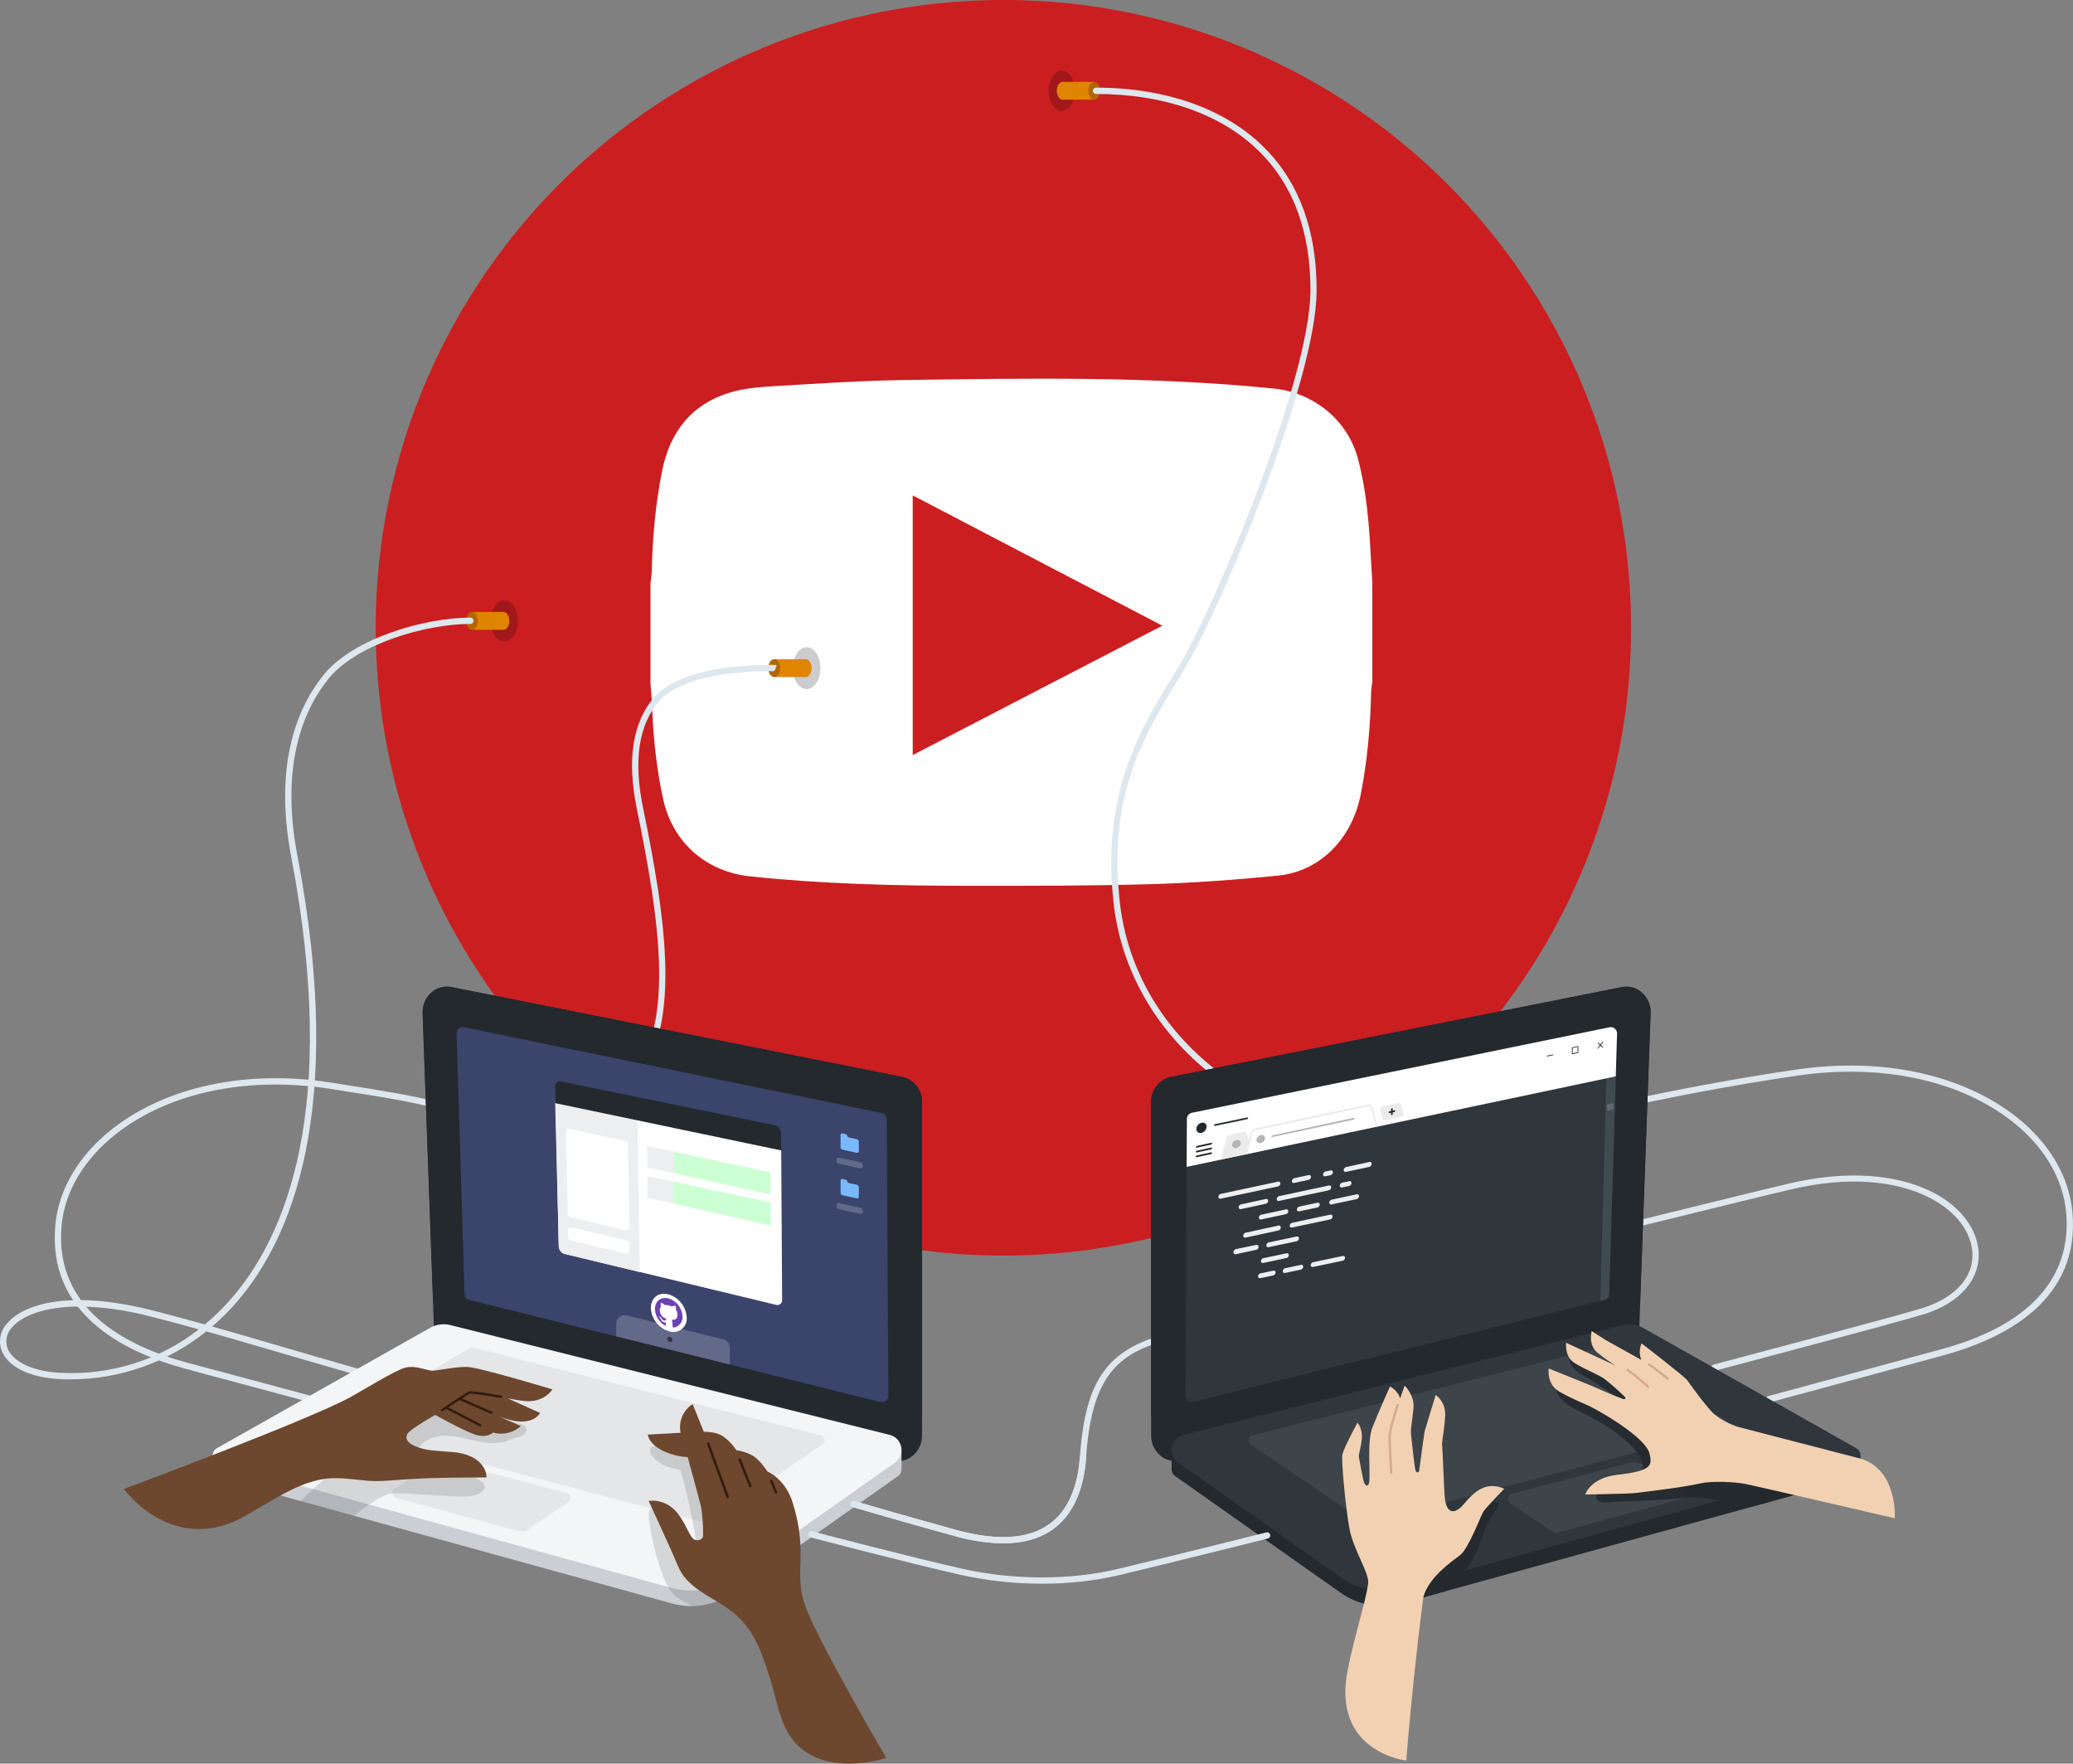
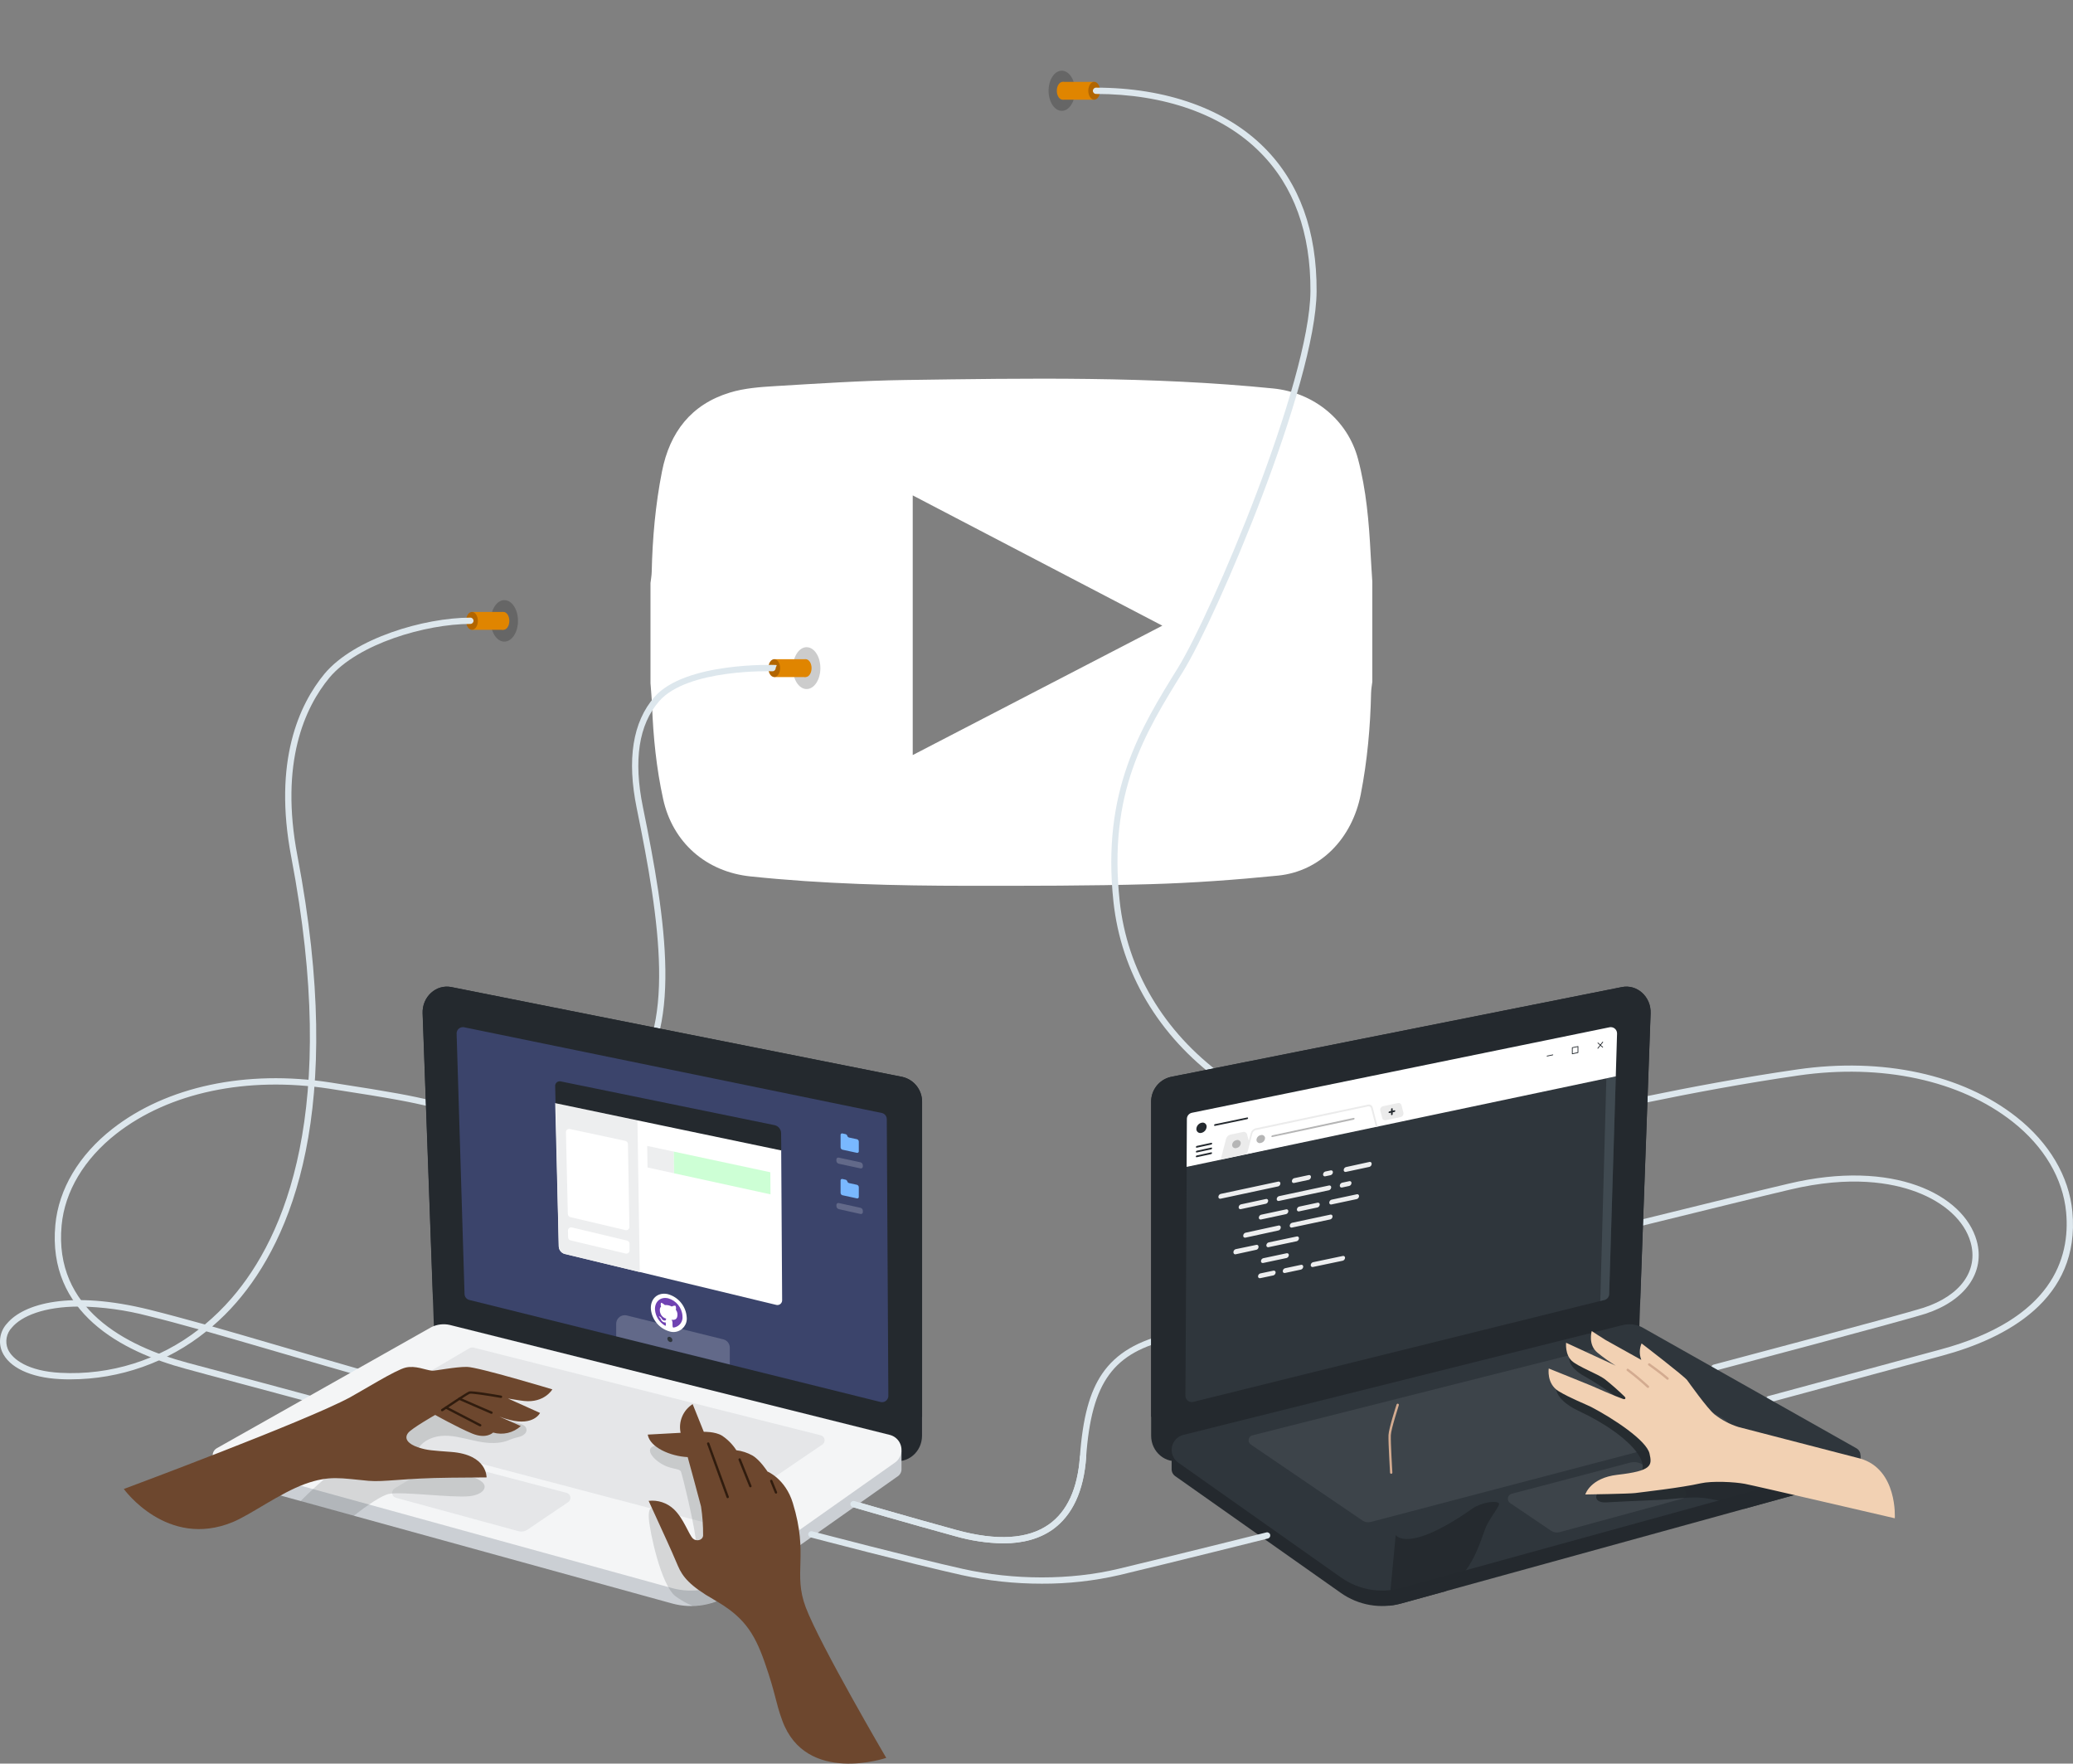
<svg xmlns="http://www.w3.org/2000/svg" version="1.1" x="0px" y="0px" width="645.658px" height="549.205px" viewBox="0 0 645.658 549.205" enable-background="new 0 0 645.658 549.205" xml:space="preserve">
  <rect x="0" y="0" width="645.658" height="549.205" fill="#808080" stroke="none" />
  <g>
-     <circle fill="#CB1E20" cx="312.515" cy="195.503" r="195.503" />
    <path fill-rule="evenodd" clip-rule="evenodd" fill="#FFFFFF" d="M202.601,212.745c0-10.394,0-20.787,0-31.177c0.131-1.146,0.353-2.296,0.379-3.441c0.237-10.54,1.161-21.004,3.213-31.356c2.417-12.199,9.095-20.848,21.137-24.521c4.477-1.365,9.335-1.728,14.052-2.009c13.5-0.808,27.01-1.712,40.526-1.905c38.242-0.544,76.496-1.196,114.647,2.633c12.562,1.263,23.169,9.74,26.414,21.962c2.583,9.719,3.414,19.693,3.931,29.701c0.146,2.835,0.344,5.667,0.519,8.498c0,10.39,0,20.779,0,31.173c-0.131,1.149-0.354,2.292-0.38,3.442c-0.223,10.611-1.174,21.139-3.208,31.573c-2.689,13.794-12.586,24.026-25.788,25.352c-13.229,1.326-26.523,2.288-39.81,2.667c-18.933,0.539-37.885,0.513-56.83,0.505c-22.602-0.008-45.183-0.562-67.691-2.925c-13.757-1.439-24.192-10.517-27.173-24.098c-2.104-9.595-3.081-19.318-3.45-29.12C203,217.377,202.768,215.063,202.601,212.745z M284.279,235.134c25.924-13.435,51.579-26.734,77.74-40.293c-26.115-13.629-51.816-27.042-77.74-40.573C284.279,181.403,284.279,208.07,284.279,235.134z" />
    <path fill="#DDE7ED" d="M312.441,480.62c-5.076-0.087-10.119-0.845-14.996-2.255c-13.909-3.793-31.699-8.987-31.875-9.036c-0.52-0.154-0.815-0.699-0.662-1.219c0.153-0.516,0.693-0.813,1.211-0.663c0.176,0.049,17.946,5.233,31.846,9.026c12.574,3.431,22.238,2.833,28.738-1.764c5.684-4.038,8.928-11.115,9.645-21.044c0.871-12.154,3.018-20.143,6.959-25.905c4.342-6.342,11.146-10.36,21.406-12.635c27.561-6.106,94.967-22.671,144.18-34.756c22.221-5.459,39.766-9.802,48.164-11.762c32.602-7.753,54.547,3.352,58.594,17.73c2.754,9.802-3.498,18.701-15.928,22.77c-6.301,2.058-63.16,17.123-65.582,17.76c-0.529,0.106-1.047-0.238-1.152-0.769c-0.098-0.486,0.184-0.968,0.654-1.123c0.588-0.156,59.221-15.683,65.473-17.73c11.518-3.764,17.133-11.576,14.654-20.378c-1.883-6.675-8.096-12.418-17.055-15.751c-7.469-2.783-20.338-5.155-39.207-0.656c-8.398,1.96-25.943,6.312-48.154,11.762c-49.223,12.095-116.639,28.649-144.229,34.766c-18.389,4.078-25.162,13.35-26.838,36.756c-0.754,10.547-4.273,18.113-10.467,22.544C323.771,479.179,318.615,480.62,312.441,480.62L312.441,480.62z" />
    <ellipse opacity="0.2" cx="157.088" cy="193.348" rx="4.244" ry="6.459" />
    <path fill="#E08500" d="M156.755,196.121h-9.753l1.235-2.764l-1.235-2.793h9.753V196.121L156.755,196.121z" />
    <ellipse fill="#B26500" cx="147.002" cy="193.346" rx="1.833" ry="2.784" />
    <ellipse fill="#E08500" cx="156.804" cy="193.346" rx="1.833" ry="2.784" />
    <ellipse opacity="0.2" cx="251.232" cy="208.06" rx="4.283" ry="6.518" />
    <path fill="#DDE7ED" d="M21.962,429.543c-1.098,0-2.187,0-3.283-0.078c-9.164-0.451-15.908-3.646-18.035-8.547c-1.26-2.996-0.638-6.453,1.588-8.821c5.156-6.097,19.535-10.399,44.411-4.225c5.567,1.382,11.193,2.94,17.172,4.577c2.976-2.48,5.745-5.197,8.282-8.125c16.771-19.3,33.6-58.81,18.623-137.408c-5.725-29.934,2.49-47.586,10.38-57.133c9.292-11.038,30.975-17.42,45.403-17.446c0.541,0,0.979,0.438,0.979,0.98s-0.438,0.98-0.979,0.98c-13.846,0.016-34.979,6.138-43.896,16.731c-7.625,9.223-15.545,26.336-9.967,55.516c15.172,79.393-1.961,119.432-19.025,139.064c-2.318,2.671-4.832,5.167-7.518,7.469c6.155,1.744,12.742,3.665,20.005,5.792c7.263,2.127,15.751,4.607,25.337,7.352c0.527,0.121,0.856,0.647,0.734,1.175c-0.121,0.527-0.646,0.856-1.175,0.735c-0.033-0.008-0.066-0.018-0.099-0.028c-9.586-2.744-17.967-5.195-25.348-7.352c-7.84-2.283-14.77-4.313-21.288-6.155C52.281,424.253,37.354,429.527,21.962,429.543zM24.766,406.873c-11.135,0-18.063,3-21.034,6.509c-1.738,1.793-2.242,4.447-1.284,6.753c1.411,3.244,6.44,6.861,16.339,7.371c15.537,0.84,30.854-3.964,43.127-13.526c-5.469-1.529-10.645-2.94-15.761-4.186c-6.985-1.835-14.166-2.819-21.387-2.931V406.873L24.766,406.873z" />
    <path fill="#E08500" d="M250.899,210.843h-9.753l1.235-2.764l-1.235-2.793h9.753V210.843z" />
    <ellipse fill="#B26500" cx="241.146" cy="208.06" rx="1.833" ry="2.783" />
    <ellipse fill="#E08500" cx="250.938" cy="208.06" rx="1.832" ry="2.783" />
    <ellipse opacity="0.2" cx="330.705" cy="28.267" rx="4.116" ry="6.253" />
    <path fill="#E08500" d="M331.039,25.493h9.752l-1.244,2.764l1.244,2.793h-9.752V25.493z" />
    <ellipse fill="#B26500" cx="340.79" cy="28.266" rx="1.833" ry="2.783" />
    <ellipse fill="#E08500" cx="330.99" cy="28.266" rx="1.833" ry="2.783" />
    <path fill="#DDE7ED" d="M96.042,436.454c-0.084,0.012-0.17,0.012-0.255,0c-5.47-1.489-21.563-5.792-31.188-8.36l-6.783-1.843C37.9,420.89,14.69,408.765,17.238,381.438c1.039-11.154,7.361-21.789,17.811-29.934c16.887-13.193,41.617-18.446,67.855-14.408c20.887,3.225,24.66,4.067,31.502,5.597l2.45,0.549c28.514,6.321,47.479,4.371,57.985-5.97c16.124-15.868,10.557-50.968,3.48-85.548c-3.117-15.231-1.265-26.895,5.498-34.658c9.537-10.929,37.189-10.027,37.847-9.988c0.542,0.035-0.048,0.502-0.083,1.044s-0.503,0.952-1.045,0.917c-0.156,0-26.368-0.863-35.248,9.331c-6.342,7.272-8.037,18.368-5.048,32.962c7.185,35.119,12.801,70.786-4.028,87.342c-11.018,10.84-30.581,12.967-59.789,6.488l-2.461-0.549c-6.802-1.529-10.547-2.362-31.365-5.577c-25.68-3.921-49.869,1.146-66.355,14.006c-10.018,7.842-16.074,17.957-17.055,28.572c-2.411,25.964,19.945,37.578,39.137,42.744l6.773,1.813c9.615,2.567,25.719,6.86,31.198,8.37c0.542,0.07,0.923,0.566,0.853,1.107c-0.07,0.541-0.566,0.923-1.107,0.853L96.042,436.454L96.042,436.454z M551.136,436.68c-0.541,0.07-1.037-0.312-1.107-0.853c-0.07-0.541,0.313-1.037,0.854-1.107l53.496-14.478c34.766-9.36,40.471-28.424,39.139-42.744c-0.98-10.448-6.861-20.456-16.664-28.17c-16.387-12.918-40.715-18.162-66.738-14.408c-33.492,4.833-65.787,12.351-81.352,15.957c-4.195,0.98-7.225,1.677-9.008,2.039c-34.012,6.959-65.945,1.078-89.988-16.486c-18.916-13.85-30.629-33.639-32.982-55.712c-3.666-34.364,8.4-53.85,20.064-72.688c10.398-16.79,41.15-89.148,41.299-117.357c0.098-18.163-5.166-32.718-15.684-43.245c-11.654-11.762-29.797-18.172-51.094-18.172c-0.543,0-0.98-0.439-0.98-0.98c0-0.542,0.438-0.98,0.98-0.98c21.826,0,40.459,6.655,52.486,18.75c10.859,10.919,16.311,25.935,16.211,44.646c-0.156,28.757-31.055,101.361-41.563,118.376c-12.018,19.407-23.376,37.746-19.779,71.443c2.293,21.563,13.723,40.824,32.188,54.34c23.523,17.251,54.977,23.004,88.469,16.192c1.744-0.353,4.773-1.059,8.949-2.029c15.555-3.616,47.91-11.144,81.48-15.986c26.551-3.832,51.418,1.559,68.229,14.811c10.213,8.047,16.396,18.534,17.426,29.522c2.539,27.326-20.662,39.451-40.578,44.822l-53.496,14.477C551.308,436.678,551.222,436.685,551.136,436.68L551.136,436.68z" />
    <path fill="#24292E" d="M367.849,454.803l136.916-33.452c3.357-0.925,5.711-3.939,5.793-7.42l3.549-98.329c0.215-5.185-4.225-9.214-9.037-8.194l-140.465,27.964c-3.615,0.861-6.141,4.126-6.068,7.842v103.896C358.537,452.186,363.095,455.999,367.849,454.803z" />
    <path fill="#24292E" d="M436.41,499.331l141.221-38.932c1.127-0.32,1.887-1.369,1.842-2.538v-4.539l-67.904-25.16c-0.547-0.308-1.191-0.398-1.803-0.255l-144.848,23.867v5.547c-0.063,0.899,0.332,1.77,1.049,2.313l51.664,36.423C423.083,499.904,429.976,501.106,436.41,499.331L436.41,499.331z" />
    <path fill="#2F363C" d="M436.41,494.538l141.221-38.932c1.336-0.369,2.119-1.752,1.75-3.087c-0.18-0.646-0.607-1.192-1.191-1.52c0,0-64.229-36.266-66.855-37.727c-1.771-0.864-3.781-1.103-5.705-0.676l-136.986,34.227c-2.596,0.617-4.201,3.222-3.584,5.818c0.271,1.143,0.949,2.147,1.908,2.827l50.664,35.746C423.076,495.08,429.968,496.299,436.41,494.538z" />
    <path opacity="0.15" fill="#8F979F" d="M498.199,419.664l-108.021,27.288c-0.871,0.176-1.434,1.024-1.256,1.895c0.088,0.434,0.35,0.812,0.727,1.046l34.697,23.602c0.77,0.522,1.728,0.687,2.627,0.451l109.982-28.875c0.857-0.228,1.369-1.107,1.143-1.966c-0.109-0.41-0.375-0.761-0.742-0.976l-37.734-22.19C499.199,419.668,498.691,419.57,498.199,419.664L498.199,419.664z M524.369,463.771L511.451,456c-1.117-0.67-2.455-0.861-3.715-0.529l-36.893,9.703c-0.859,0.224-1.375,1.101-1.152,1.96c0.1,0.381,0.334,0.713,0.662,0.932l12.742,8.625c0.775,0.524,1.742,0.686,2.646,0.441l38.225-10.419c0.859-0.228,1.371-1.107,1.143-1.966C525.001,464.335,524.734,463.985,524.369,463.771z" />
    <path fill="#444D56" d="M503.521,321.845l-2.471,81.157c-0.035,0.859-0.627,1.595-1.459,1.813l-128.127,31.757c-1.055,0.238-2.105-0.425-2.344-1.481c-0.029-0.131-0.045-0.266-0.047-0.4l0.49-86.254c0.02-0.904,0.654-1.678,1.539-1.872l130.135-26.641c1.068-0.179,2.078,0.542,2.256,1.61C503.511,321.637,503.521,321.741,503.521,321.845L503.521,321.845z" />
    <path fill="#24292E" d="M277.861,454.803l-136.898-33.452c-3.355-0.925-5.709-3.939-5.792-7.42l-3.548-98.329c-0.217-5.185,4.225-9.214,9.037-8.194l140.445,27.964c3.615,0.861,6.141,4.126,6.067,7.842v103.896C287.172,452.186,282.615,455.999,277.861,454.803z" />
    <path fill="#CBCFD4" d="M209.299,499.331L68.078,460.398c-1.11-0.321-1.864-1.353-1.833-2.509v-4.538l67.905-25.161c0.548-0.308,1.191-0.398,1.804-0.255l144.827,23.857v5.548c0.063,0.898-0.331,1.769-1.049,2.313l-51.664,36.423C222.615,499.915,215.728,501.109,209.299,499.331L209.299,499.331z" />
    <path fill="#F4F5F6" d="M209.299,494.538L68.078,455.605c-1.334-0.369-2.118-1.752-1.749-3.087c0.178-0.646,0.607-1.192,1.19-1.52c0,0,64.229-36.266,66.856-37.727c1.77-0.864,3.781-1.103,5.704-0.676l136.986,34.227c2.597,0.616,4.202,3.222,3.585,5.818c-0.271,1.143-0.95,2.147-1.909,2.826l-50.664,35.747C222.632,495.08,215.741,496.299,209.299,494.538z" />
    <path opacity="0.15" fill="#8F979F" d="M147.51,419.664l108.032,27.278c0.87,0.176,1.433,1.024,1.256,1.895c-0.088,0.434-0.351,0.812-0.727,1.046l-34.697,23.602c-0.77,0.522-1.727,0.687-2.627,0.451L108.784,445.03c-0.858-0.227-1.369-1.106-1.143-1.965c0.108-0.41,0.375-0.761,0.74-0.976l37.736-22.19C146.537,419.651,147.033,419.567,147.51,419.664z M122.938,463.486l12.919-7.773c1.115-0.669,2.455-0.86,3.715-0.528l36.893,9.703c0.859,0.224,1.375,1.101,1.151,1.96c-0.099,0.381-0.335,0.712-0.661,0.932l-12.742,8.625c-0.776,0.524-1.742,0.686-2.646,0.441l-38.227-10.419c-0.857-0.228-1.369-1.107-1.143-1.966C122.306,464.052,122.572,463.701,122.938,463.486L122.938,463.486z" />
    <path fill="#444D56" d="M142.188,321.845l2.47,81.157c0.037,0.859,0.629,1.595,1.461,1.813l128.145,31.786c1.057,0.238,2.105-0.425,2.344-1.48c0.03-0.132,0.047-0.267,0.049-0.401l-0.49-86.254c-0.02-0.904-0.656-1.678-1.539-1.872l-130.125-26.699c-1.064-0.195-2.086,0.511-2.281,1.575C142.197,321.594,142.187,321.72,142.188,321.845L142.188,321.845z" />
    <path fill="#DDE7ED" d="M312.441,480.62c-5.076-0.087-10.119-0.845-14.996-2.255c-13.909-3.793-31.699-8.987-31.875-9.036c-0.52-0.154-0.815-0.699-0.662-1.219c0.153-0.516,0.693-0.813,1.211-0.663c0.176,0.049,17.946,5.233,31.846,9.026c12.574,3.431,22.238,2.833,28.738-1.764c5.684-4.038,8.928-11.115,9.645-21.044c0.037-0.541,0.506-0.949,1.049-0.912c0.541,0.038,0.949,0.508,0.91,1.049c-0.754,10.547-4.273,18.113-10.467,22.544C323.771,479.18,318.615,480.62,312.441,480.62L312.441,480.62z" />
    <path fill="#24292E" d="M510.872,404.58l3.215-88.988c0.215-5.186-4.225-9.214-9.037-8.194l-140.445,27.974c-3.615,0.861-6.141,4.126-6.068,7.842v98.015L510.872,404.58z M134.867,404.58l-3.215-88.988c-0.216-5.186,4.225-9.214,9.037-8.194l140.445,27.974c3.615,0.861,6.141,4.126,6.067,7.842v98.015L134.867,404.58z" />
    <path fill="#3B446B" d="M142.217,321.845l2.47,81.157c0.037,0.859,0.629,1.595,1.461,1.813l128.146,31.786c1.057,0.238,2.104-0.425,2.344-1.48c0.03-0.132,0.047-0.267,0.049-0.401l-0.49-86.254c-0.02-0.904-0.656-1.678-1.539-1.872l-130.125-26.699c-1.064-0.195-2.086,0.511-2.281,1.575C142.226,321.594,142.216,321.72,142.217,321.845L142.217,321.845z" />
    <path fill="#2F363C" d="M503.677,321.845l-2.469,81.157c-0.037,0.859-0.629,1.595-1.461,1.813l-128.145,31.757c-1.057,0.238-2.105-0.425-2.344-1.481c-0.029-0.131-0.047-0.266-0.049-0.4l0.49-86.254c0.02-0.904,0.656-1.678,1.539-1.872l130.135-26.641c1.066-0.189,2.084,0.521,2.273,1.587C503.667,321.621,503.677,321.733,503.677,321.845L503.677,321.845z" />
    <path opacity="0.15" fill="#24292E" d="M146.031,465.946c3.803-0.363,5.733-2.265,4.597-3.921c-1.96-2.773-11.351-3.979-15.35-4.421c-8.066-0.892-6.86-7.841-0.353-9.938c6.507-2.097,13.184,2.372,20.152,1.627c3.225-0.343,3.186-1.039,6.371-1.773c3.186-0.735,3.332-3.333,0.744-4.078c-3.078-0.882-14.359-3.92-14.359-3.92l-20.76-2.49c0,0-17.574,16.379-26.248,23.72c-2.343,1.961-4.832,4.332-7.243,6.724l16.574,4.568c4.185-3.255,8.821-6.46,11.124-6.861C125.524,464.466,140.679,466.457,146.031,465.946L146.031,465.946z M224.894,454.459c-6.088-6.244-18.967-5.116-21.563-3.999c-1.637,0.705-0.98,2.773,1.773,4.783c3.687,2.666,6.558,1.783,7.02,3.106c0.46,1.323,4.557,17.722,4.783,23.112c0.225,5.391-10.891-9.331-10.891-9.331s-4.4-6.058-3.92,0.833c0.323,4.303,3.783,20.505,8.223,24.063c1.685,1.259,3.522,2.297,5.47,3.088c4.393-0.119,8.651-1.534,12.242-4.067l11.644-8.214l-0.137-0.48C239.537,487.354,235.548,465.389,224.894,454.459L224.894,454.459z" />
    <path fill="#6D472E" d="M276.028,547.427c0,0-20.681-35.285-25.072-46.89c-4.048-10.724,0.979-16.192-4.019-32.482c-2.303-7.538-7.891-9.802-7.891-9.802s-2.322-3.627-4.705-5.009c-1.547-0.856-3.243-1.408-4.998-1.627c-1.166-1.821-2.702-3.378-4.509-4.567c-2.127-1.274-5.636-1.177-5.636-1.177l-3.46-8.615c-2.993,1.9-4.491,5.461-3.754,8.93l-10.243,0.559c0.677,3.979,7.048,6.743,12.448,7.008c0,0,3.794,13.84,4.155,15.379c0.457,3,0.674,6.031,0.647,9.066c-0.157,1.509-2.146,1.901-3.176,0.911c-1.313-1.274-2.872-6.233-5.949-9.135c-2.104-1.979-4.973-2.929-7.841-2.598c6.105,13.418,6.174,13.34,9.146,20.309c1.411,3.313,3.764,6.234,11.164,10.448c9.057,5.166,12.496,9.949,15.858,19.604c3.528,10.115,3.274,12.144,5.47,18.094C251.044,555.904,276.028,547.427,276.028,547.427L276.028,547.427z" />
    <path fill="#301C0E" d="M226.638,466.555c-0.154-0.003-0.291-0.101-0.344-0.245l-6.047-16.604c-0.09-0.186-0.013-0.408,0.172-0.498c0.186-0.09,0.408-0.013,0.498,0.173c0.011,0.022,0.02,0.046,0.025,0.07l6.048,16.604c0.067,0.189-0.028,0.397-0.216,0.471L226.638,466.555z M233.714,463.172c-0.152,0.002-0.289-0.092-0.343-0.234l-3.343-8.303c-0.075-0.189,0.018-0.404,0.207-0.479c0.189-0.076,0.404,0.016,0.479,0.205l3.343,8.303c0.078,0.184-0.009,0.396-0.193,0.475c-0.004,0.002-0.008,0.004-0.013,0.005L233.714,463.172z M241.693,465.133c-0.148,0-0.283-0.089-0.343-0.226l-1.47-3.598c-0.076-0.187,0.014-0.399,0.2-0.475c0.187-0.076,0.398,0.014,0.476,0.2l0,0l1.471,3.598c0.078,0.185-0.01,0.397-0.193,0.476c-0.004,0.001-0.009,0.003-0.014,0.005C241.78,465.127,241.736,465.134,241.693,465.133z" />
    <path fill="#6D472E" d="M72.44,474.014c5.655-2.323,14.701-9.037,22.543-11.889c7.686-2.755,11.193-1.765,19.838-0.98c4.901,0.431,10.723-0.843,25.65-0.98c5.195-0.059,11.076-0.088,11.076-0.088s0.285-7.067-10.987-7.93c-5.881-0.451-7.449-0.461-10.458-1.48c-2.676-0.901-4.421-2.499-3.029-4.391c1.068-1.45,8.469-5.655,8.469-5.655s6.998,3.921,11.479,5.782c4.479,1.862,6.557-0.294,6.557-0.294c3.033,0.869,6.301,0.105,8.635-2.019l-6.654-2.94c1.055,0.409,2.136,0.753,3.234,1.029c7.479,1.901,9.408-2.177,9.408-2.177l-9.987-4.498c0,0,3.637,0.627,4.999,0.773c6.371,0.667,8.821-3.616,8.821-3.616s-23.024-6.949-26.601-6.998c-3.578-0.05-10.008,1.273-10.861,1.186c-2.146-0.216-5.115-1.686-8.213-0.98c-3.098,0.706-13.595,7.254-17.35,9.282c-13.721,7.42-70.443,28.532-70.443,28.532S52.004,482.395,72.44,474.014z" />
    <path fill="#301C0E" d="M137.728,439.483c-0.199,0.014-0.373-0.137-0.387-0.337c-0.01-0.139,0.061-0.271,0.182-0.34c0.783-0.529,7.723-5.155,8.547-5.479c0.822-0.324,7.891,0.892,10.037,1.273c0.199,0.035,0.334,0.227,0.299,0.427c-0.035,0.2-0.227,0.334-0.427,0.299l0,0c-4.313-0.765-9.097-1.46-9.646-1.304c-0.549,0.157-5.332,3.353-8.399,5.4C137.872,439.463,137.801,439.484,137.728,439.483L137.728,439.483z" />
    <path fill="#301C0E" d="M153.048,440.247c-0.049,0.011-0.099,0.011-0.146,0l-9.979-4.332c-0.188-0.081-0.272-0.298-0.191-0.485c0.082-0.187,0.299-0.271,0.485-0.19l0,0l9.978,4.332c0.191,0.063,0.295,0.267,0.232,0.457c-0.053,0.161-0.211,0.265-0.379,0.249V440.247z M149.548,444.167c-0.055,0.013-0.111,0.013-0.166,0l-10.605-5.498c-0.182-0.093-0.254-0.314-0.162-0.495c0.093-0.182,0.314-0.254,0.496-0.162l0,0l10.605,5.499c0.184,0.077,0.271,0.29,0.192,0.475c-0.06,0.144-0.204,0.232-0.36,0.221V444.167z" />
    <path opacity="0.2" fill="#FFFFFF" d="M227.304,424.908l-35.383-8.753v-3.921c0-1.472,1.194-2.665,2.667-2.664c0.214,0,0.428,0.025,0.636,0.077l30.051,7.439c1.191,0.293,2.029,1.36,2.029,2.587V424.908z" />
    <path fill="#FFFFFF" d="M213.876,410.126c0.288,2.277-1.324,4.357-3.603,4.646c-0.59,0.075-1.191,0.021-1.76-0.156c-3.186-0.908-5.486-3.68-5.793-6.979c-0.186-3.195,2.127-5.293,5.215-4.646C211.24,403.855,213.626,406.724,213.876,410.126z" />
    <path fill="#2F363C" d="M209.427,417.292c0.043,0.312-0.174,0.599-0.484,0.643c-0.088,0.012-0.178,0.004-0.262-0.024c-0.447-0.129-0.773-0.517-0.822-0.98c-0.045-0.311,0.172-0.599,0.483-0.642c0.088-0.013,0.177-0.004,0.261,0.024C209.051,416.441,209.376,416.828,209.427,417.292z" />
    <path fill="#6F42B2" d="M208.005,404.286c-2.362-0.5-4.146,1.137-3.999,3.616c0.179,2.041,1.337,3.868,3.106,4.901c0.217,0.088,0.285,0,0.275-0.147c-0.01-0.147,0-0.451-0.049-0.823c-0.615,0.051-1.196-0.291-1.451-0.853c-0.091-0.298-0.264-0.563-0.5-0.765c-0.393-0.362,0-0.265,0-0.265c0.287,0.118,0.522,0.333,0.666,0.607c0.197,0.501,0.734,0.777,1.256,0.647c0-0.207,0.089-0.403,0.244-0.539c-1.213-0.313-2.055-1.414-2.039-2.666c-0.037-0.408,0.098-0.814,0.373-1.118c-0.138-0.387-0.138-0.809,0-1.195c0,0,0.354,0,1.195,0.716c0.355-0.023,0.711,0,1.059,0.068c0.375,0.082,0.738,0.214,1.078,0.392c0.805-0.411,1.177-0.205,1.177-0.205c0.177,0.384,0.212,0.817,0.099,1.225c0.3,0.378,0.475,0.841,0.5,1.323c0.079,1.745-0.911,1.901-1.862,1.794c0.209,0.254,0.323,0.572,0.324,0.901c0,0.607,0,1.078,0.049,1.235c0.005,0.162,0.141,0.289,0.303,0.284l0,0c1.756-0.238,2.986-1.852,2.755-3.607c-0.167-2.623-1.989-4.848-4.528-5.527" />
    <path fill="#FFFFFF" d="M241.683,406.333l-65.836-15.868c-1.032-0.307-1.759-1.229-1.814-2.304l-1.107-44.626c0-1.059,70.375,13.34,70.385,14.457l0.295,46.852c0.043,0.815-0.584,1.513-1.4,1.556C242.028,406.409,241.851,406.387,241.683,406.333L241.683,406.333z" />
    <path fill="#EDEEEF" d="M199.262,396.141l-23.415-5.646c-1.032-0.306-1.759-1.229-1.814-2.304l-0.979-44.626l25.483,5.332L199.262,396.141z" />
    <path fill="#FFFFFF" d="M194.831,383.075l-17.221-4.058c-0.439-0.125-0.746-0.523-0.755-0.98l-0.588-25.483c-0.013-0.542,0.417-0.99,0.958-1.002c0.076-0.002,0.152,0.005,0.229,0.021l17.348,3.715c0.449,0.114,0.768,0.517,0.775,0.98l0.459,25.807c0.025,0.541-0.392,1-0.933,1.025C195.013,383.105,194.921,383.097,194.831,383.075L194.831,383.075z" />
    <path fill="#EDEEEF" d="M209.946,365.374l-8.272-1.813l-0.098-6.714l8.282,1.773L209.946,365.374L209.946,365.374z" />
    <path fill="#CDFFD5" d="M239.978,371.931l-30.032-6.557l-0.088-6.754l30.071,6.43L239.978,371.931L239.978,371.931z" />
-     <path fill="#EDEEEF" d="M209.69,374.773l-7.93-1.804l-0.029-6.704l7.92,1.695L209.69,374.773L209.69,374.773z" />
-     <path fill="#CDFFD5" d="M240.056,381.693l-30.365-6.92l-0.039-6.813l30.365,6.499L240.056,381.693z" />
    <path fill="#FFFFFF" d="M194.901,390.376l-17.202-4.116c-0.434-0.103-0.744-0.485-0.754-0.932l-0.049-2.116c-0.016-0.542,0.412-0.992,0.953-1.007c0.084-0.002,0.169,0.007,0.252,0.026l17.211,4.106c0.452,0.106,0.768,0.517,0.755,0.98v2.146c-0.028,0.541-0.489,0.956-1.029,0.929C194.992,390.392,194.946,390.386,194.901,390.376L194.901,390.376z" />
    <path fill="#24292E" d="M243.339,358.257l-70.306-14.702l-0.118-5.234c-0.092-0.785,0.47-1.496,1.255-1.588c0.167-0.02,0.337-0.01,0.5,0.029l66.65,13.635c1.116,0.277,1.916,1.261,1.96,2.411L243.339,358.257z" />
    <path fill="#79B8FF" d="M266.882,354.758l-2.439-0.52c-0.261-0.069-0.466-0.271-0.539-0.529c-0.074-0.259-0.279-0.46-0.539-0.529l-0.98-0.216c-0.253-0.06-0.506,0.096-0.566,0.349c-0.012,0.047-0.016,0.094-0.012,0.142v3.832c0.006,0.348,0.242,0.647,0.578,0.735l4.519,0.98c0.253,0.06,0.507-0.097,0.566-0.349c0.011-0.047,0.015-0.095,0.012-0.142v-3.019C267.472,355.142,267.226,354.838,266.882,354.758L266.882,354.758z" />
    <path opacity="0.2" fill="#FFFFFF" d="M267.991,363.845l-6.753-1.451c-0.445-0.114-0.75-0.521-0.735-0.979v-0.294c-0.025-0.329,0.221-0.617,0.55-0.643c0.063-0.005,0.125,0.001,0.186,0.015l6.753,1.451c0.448,0.11,0.759,0.519,0.745,0.979v0.295c0.026,0.329-0.219,0.617-0.548,0.644C268.122,363.867,268.055,363.861,267.991,363.845z" />
    <path fill="#79B8FF" d="M266.882,368.951l-2.439-0.529c-0.26-0.07-0.464-0.271-0.539-0.529c-0.076-0.258-0.28-0.458-0.539-0.529l-0.98-0.216c-0.246-0.065-0.498,0.079-0.564,0.325c-0.015,0.054-0.02,0.109-0.014,0.165v3.833c0.01,0.346,0.244,0.644,0.578,0.734l4.519,0.98c0.245,0.066,0.499-0.079,0.564-0.325c0.015-0.054,0.019-0.109,0.014-0.165v-3.02C267.464,369.329,267.221,369.033,266.882,368.951L266.882,368.951z" />
    <path opacity="0.2" fill="#FFFFFF" d="M267.991,378.037l-6.743-1.499c-0.445-0.115-0.75-0.522-0.735-0.98v-0.294c-0.025-0.329,0.222-0.617,0.55-0.643c0.063-0.004,0.125,0.001,0.187,0.015l6.753,1.48c0.448,0.11,0.759,0.519,0.745,0.98v0.294c0.039,0.327-0.195,0.625-0.523,0.664C268.145,378.064,268.066,378.059,267.991,378.037L267.991,378.037z" />
    <path fill="#EDEEEF" d="M398.104,369.451l-17.955,3.842c-0.297,0.067-0.59-0.118-0.656-0.414c-0.014-0.06-0.018-0.122-0.012-0.184c0.018-0.409,0.287-0.765,0.678-0.892l17.964-3.843c0.297-0.066,0.59,0.119,0.658,0.414c0.014,0.061,0.016,0.123,0.01,0.185C398.772,368.972,398.499,369.328,398.104,369.451L398.104,369.451z M407.622,367.412l-4.576,0.98c-0.297,0.067-0.59-0.118-0.656-0.414c-0.014-0.061-0.018-0.122-0.012-0.184c0.02-0.412,0.293-0.769,0.688-0.893l4.576-0.979c0.297-0.067,0.59,0.118,0.656,0.414c0.014,0.061,0.018,0.122,0.012,0.184C408.29,366.933,408.017,367.289,407.622,367.412zM414.455,365.952l-1.705,0.362c-0.297,0.067-0.59-0.118-0.656-0.414c-0.014-0.061-0.018-0.122-0.01-0.184c0.018-0.412,0.291-0.769,0.686-0.892l1.705-0.363c0.295-0.066,0.59,0.119,0.656,0.414c0.014,0.061,0.018,0.123,0.01,0.185C415.122,365.472,414.849,365.829,414.455,365.952z M426.531,363.374l-7.352,1.568c-0.295,0.067-0.59-0.117-0.658-0.412c-0.014-0.064-0.018-0.131-0.008-0.195c0.018-0.412,0.291-0.769,0.686-0.893l7.352-1.607c0.295-0.067,0.59,0.117,0.656,0.413c0.016,0.063,0.018,0.13,0.01,0.195C427.214,362.87,426.937,363.246,426.531,363.374z M394.302,374.852l-7.84,1.687c-0.297,0.066-0.59-0.119-0.658-0.415c-0.014-0.06-0.016-0.122-0.01-0.184c0.021-0.405,0.291-0.757,0.678-0.882l7.84-1.686c0.297-0.067,0.59,0.118,0.656,0.414c0.014,0.06,0.018,0.122,0.012,0.184C394.958,374.375,394.688,374.727,394.302,374.852zM413.925,370.655l-15.613,3.333c-0.297,0.067-0.59-0.118-0.656-0.414c-0.014-0.061-0.018-0.122-0.01-0.184c0.018-0.412,0.291-0.769,0.686-0.893l15.613-3.332c0.295-0.067,0.59,0.118,0.656,0.414c0.014,0.061,0.018,0.122,0.01,0.184C414.593,370.177,414.32,370.533,413.925,370.655z M400.585,378.085l-7.842,1.677c-0.295,0.066-0.59-0.119-0.656-0.415c-0.014-0.06-0.016-0.122-0.01-0.184c0.021-0.405,0.289-0.756,0.676-0.882l7.842-1.676c0.295-0.067,0.59,0.118,0.656,0.414c0.014,0.061,0.018,0.122,0.01,0.184C401.242,377.61,400.972,377.96,400.585,378.085z M398.244,383.163l-10.361,2.255c-0.295,0.066-0.59-0.119-0.656-0.414c-0.014-0.061-0.018-0.123-0.01-0.184c0-0.425,0.273-0.8,0.676-0.932l10.361-2.254c0.297-0.062,0.586,0.129,0.648,0.426c0.012,0.057,0.014,0.114,0.008,0.172C398.91,382.653,398.642,383.028,398.244,383.163L398.244,383.163z M400.742,391.75l-7.34,1.558c-0.297,0.062-0.588-0.129-0.65-0.426c-0.01-0.057-0.014-0.114-0.008-0.172c0.021-0.405,0.291-0.757,0.678-0.882l7.34-1.559c0.297-0.062,0.588,0.13,0.65,0.427c0.01,0.056,0.014,0.114,0.008,0.171C401.397,391.273,401.128,391.624,400.742,391.75z M396.626,397.169l-4.137,0.872c-0.297,0.062-0.588-0.129-0.648-0.426c-0.012-0.057-0.016-0.114-0.008-0.172c0.02-0.406,0.289-0.757,0.676-0.882l4.137-0.873c0.297-0.061,0.586,0.13,0.648,0.427c0.012,0.057,0.014,0.114,0.008,0.172C397.281,396.693,397.013,397.043,396.626,397.169z M405.222,395.356l-5.029,1.068c-0.297,0.062-0.586-0.129-0.648-0.426c-0.012-0.057-0.014-0.114-0.008-0.172c0.021-0.406,0.289-0.757,0.676-0.882l5.029-1.068c0.297-0.062,0.586,0.129,0.648,0.426c0.012,0.057,0.014,0.114,0.008,0.172C405.876,394.879,405.609,395.231,405.222,395.356zM418.247,392.592l-9.35,1.96c-0.297,0.062-0.588-0.129-0.647-0.426c-0.012-0.057-0.016-0.115-0.01-0.172c0.021-0.406,0.291-0.757,0.678-0.882l9.35-1.961c0.297-0.062,0.588,0.13,0.648,0.427c0.012,0.057,0.016,0.114,0.008,0.171C418.904,392.116,418.634,392.466,418.247,392.592z M414.357,379.733l-11.998,2.548c-0.297,0.062-0.586-0.129-0.648-0.426c-0.012-0.057-0.014-0.115-0.008-0.172c0.021-0.406,0.291-0.757,0.676-0.882l11.998-2.559c0.297-0.062,0.588,0.13,0.647,0.427c0.012,0.056,0.014,0.114,0.008,0.171C415.017,379.25,414.746,379.606,414.357,379.733L414.357,379.733z M391.343,389.182l-6.518,1.421c-0.393,0.079-0.688-0.265-0.668-0.695c0.018-0.434,0.316-0.804,0.736-0.912l6.449-1.343c0.299-0.051,0.582,0.15,0.633,0.449c0.01,0.053,0.01,0.105,0.004,0.159C392.011,388.679,391.746,389.063,391.343,389.182L391.343,389.182z M403.897,386.525l-8.82,1.862c-0.297,0.062-0.588-0.13-0.648-0.427c-0.012-0.056-0.016-0.114-0.01-0.171c0.021-0.406,0.291-0.757,0.678-0.883l8.82-1.862c0.297-0.061,0.588,0.13,0.648,0.427c0.012,0.057,0.016,0.114,0.01,0.172C404.554,386.048,404.285,386.4,403.897,386.525z M410.357,376.008l-5.752,1.225c-0.297,0.067-0.59-0.118-0.658-0.414c-0.014-0.061-0.016-0.122-0.01-0.184c0.023-0.408,0.297-0.76,0.688-0.882l5.752-1.226c0.297-0.067,0.59,0.118,0.658,0.414c0.014,0.061,0.016,0.122,0.01,0.184C411.021,375.534,410.747,375.887,410.357,376.008z M420.247,369.313l-2.283,0.49c-0.297,0.067-0.59-0.118-0.658-0.414c-0.012-0.06-0.016-0.122-0.01-0.184c0.02-0.412,0.293-0.769,0.688-0.892l2.283-0.49c0.295-0.067,0.59,0.118,0.656,0.414c0.014,0.061,0.018,0.122,0.01,0.184C420.915,368.833,420.64,369.19,420.247,369.313zM422.599,373.401l-7.93,1.686c-0.297,0.062-0.586-0.13-0.648-0.427c-0.012-0.056-0.014-0.114-0.008-0.171c0.02-0.412,0.293-0.769,0.688-0.892l7.928-1.696c0.297-0.062,0.588,0.13,0.65,0.427c0.01,0.056,0.014,0.114,0.008,0.171C423.271,372.915,422.997,373.276,422.599,373.401z" />
    <path opacity="0.9" fill="#24292E" d="M512.421,435.347c-1.656-1.117-6.02-3.44-10.43-5.694l-13.193-6.754c0,0-0.607,2.823,4.902,5.793c2.852,1.529,20.641,12.742,12.947,11.762c-8.693-1.098-22.014-8.938-22.014-8.938s-0.98,4.087,7.027,7.841c17.045,7.949,26.709,19.604,14.496,21.563c-4.352,0.696-7.313,2.215-8.615,4.155c-1.117,1.667,0.322,2.941,2.617,2.784c2.773-0.167,11.438-0.578,13.801-0.657c7.635-0.244,11.762-1.234,16.584-0.734c2.264,0.235,9.398,1.578,12.633,3.4l27.945-7.703C547.892,454.047,516.165,437.855,512.421,435.347z M454.376,491.284c4.234-3.46,6.744-11.115,8.096-14.908c1.354-3.793,5.166-7.694,4.293-8.331c-1.186-0.854-5.605-0.049-8.213,1.773c-20.133,14.124-23.848,8.214-23.848,8.214l-2.078,22.005c1.279-0.123,2.545-0.355,3.783-0.696l13.879-3.822C451.48,493.951,452.853,492.528,454.376,491.284L454.376,491.284z" />
-     <path fill="#F2D1B3" d="M438.007,548.259c0,0-23.523-2.548-18.191-28.552c2.254-11.017,5.559-21.073,6.313-26.522c0.451-3.254-4.549-10.409-5.822-17.104c-1.176-6.225-2.656-21.877-2.186-23.229c0.441-1.961,4.656-9.802,4.656-9.802s1.607,1.52,1.371,4.9c-0.186,2.676-1.039,4.822-0.91,5.783c0.068,0.539,1.273,6.939,1.588,7.9c0.871,1.892,1.576,0.656,1.656-0.245c0.342-3.725-0.756-12.929,1.078-17.153c2.234-5.537,5.391-12.516,5.391-12.516s2.813,1.646,3.098,3.842l1.43-4.097c0,0,3.098,2.94,2.773,6.909c-0.322,3.97-0.979,6.489-0.773,8.214c0.205,1.726,0.98,10.027,1.441,11.448c0.215,0.667,0.979,0.657,1.098-0.068c0.225-2.01,1.676-12.174,1.676-12.174l3.469-11.419c2.018,1.517,3.125,3.953,2.941,6.47c-0.236,4.391-0.912,7.263-0.979,8.938c0.236,1.167,0.578,14.487,0.932,17.144c0.352,2.656,1.725,5.439,5.086,2.293c1.961-1.804,6.078-8.88,13.359-5.597c0,0-5.703,5.881-6.498,7.116c-0.793,1.234-4.566,11.478-7.252,13.546c-2.686,2.067-9.625,6.763-11.4,12.938C442.537,502.536,439.351,530.206,438.007,548.259L438.007,548.259z" />
    <path fill="#D3AB90" d="M433.302,458.958c-0.191,0-0.352-0.15-0.361-0.344c0-0.382-0.568-9.399-0.48-11.692c0.078-2.068,2.42-9.253,2.52-9.557c0.061-0.192,0.268-0.298,0.459-0.235c0.193,0.063,0.299,0.269,0.236,0.461l0,0c0,0.078-2.412,7.39-2.49,9.36c-0.088,2.254,0.48,11.526,0.48,11.614c0.018,0.2-0.131,0.375-0.332,0.392c-0.004,0-0.008,0.001-0.012,0.001H433.302L433.302,458.958z" />
    <path fill="#F2D1B3" d="M579.335,454.195c0,0-34.305-8.91-37.834-9.802c-2.709-0.843-5.244-2.172-7.479-3.921c-2.166-1.715-8.154-10.154-8.547-10.684c-0.98-1.304-14.191-11.438-14.191-11.438c-0.703,1.635-0.732,3.481-0.078,5.137c0,0-10.086-5.597-11.135-6.205c-1.049-0.607-4.313-2.783-4.313-2.783s-1.266,4.273,1.813,6.753c1.797,1.464,3.686,2.81,5.656,4.028l-15.447-7.135c0,0-0.393,3.626,1.783,5.646c1.961,1.813,8.105,4.077,10.193,5.636c2.176,1.719,4.26,3.551,6.244,5.488c0.48,0.48,0.215,0.98-0.461,0.735c-2.852-0.979-8.391-3.489-9.92-4.136c-1.891-0.804-13.23-5.332-13.24-5.352c-0.012-0.02-0.746,4.733,3.066,7.066c3.402,2.078,8.576,4.117,10.125,4.901c7.088,3.704,17.262,10.448,18.191,14.525c0.854,3.715,0.785,5.381-9.986,6.606c-8.527,0.979-10.018,6.136-10.018,6.136s13.723-0.206,15.574-0.451c2.441-0.333,14.213-1.627,20.328-3.019c3.646-0.823,10.645-0.441,13.801,0.156c3.156,0.599,46.695,10.723,46.695,10.723S591.117,457.527,579.335,454.195L579.335,454.195z" />
    <path fill="#D3AB90" d="M513.283,432.22c-0.094,0.002-0.186-0.033-0.254-0.098c-2.004-1.851-4.102-3.598-6.283-5.234c-0.162-0.121-0.195-0.352-0.074-0.515c0.123-0.162,0.354-0.195,0.516-0.073c2.203,1.652,4.318,3.415,6.342,5.283c0.146,0.145,0.146,0.381,0.002,0.526c-0.068,0.069-0.16,0.108-0.258,0.11L513.283,432.22L513.283,432.22z M519.38,429.671c-0.09,0.001-0.178-0.03-0.246-0.089c-1.959-1.725-5.664-4.352-5.693-4.381c-0.166-0.116-0.205-0.345-0.09-0.51c0.117-0.165,0.346-0.204,0.51-0.088l0,0c0,0,3.775,2.676,5.764,4.42c0.152,0.14,0.162,0.375,0.023,0.526C519.58,429.625,519.482,429.669,519.38,429.671L519.38,429.671z" />
    <path fill="#404A51" d="M501.188,403.001l2.068-67.797l-2.941,0.627l-1.891,69.307l1.322-0.323C500.572,404.588,501.154,403.855,501.188,403.001L501.188,403.001z" />
-     <path opacity="0.4" fill="#8F979F" d="M500.531,344.192v1.343c-0.002,0.195,0.154,0.354,0.35,0.357c0.035,0,0.068-0.005,0.102-0.014l1.295-0.373c0.145-0.042,0.248-0.172,0.254-0.323v-1.323c0.002-0.195-0.156-0.354-0.352-0.354c-0.029,0-0.061,0.004-0.09,0.012l-1.293,0.353C500.646,343.907,500.54,344.038,500.531,344.192L500.531,344.192z" />
    <path fill="#FFFFFF" d="M501.345,319.895L371.21,346.536c-0.883,0.194-1.52,0.968-1.539,1.872l-0.088,14.967l133.664-28.189l0.4-13.34c0.012-1.082-0.856-1.969-1.938-1.98C501.587,319.862,501.464,319.873,501.345,319.895L501.345,319.895z" />
    <path fill="#24292E" d="M499.179,326.207c-0.025,0.012-0.055,0.012-0.078,0l-1.49-1.333c-0.047-0.05-0.047-0.127,0-0.177c0.045-0.04,0.111-0.04,0.156,0l1.49,1.333c0.047,0.05,0.047,0.127,0,0.177C499.232,326.213,499.205,326.213,499.179,326.207L499.179,326.207z" />
    <path fill="#24292E" d="M497.66,326.549c-0.025,0.013-0.053,0.013-0.078,0c-0.047-0.049-0.047-0.127,0-0.177l1.539-1.96c0.041-0.043,0.109-0.045,0.152-0.004c0.002,0.001,0.002,0.003,0.004,0.004c0.047,0.05,0.047,0.127,0,0.177l-1.539,1.96C497.712,326.557,497.685,326.557,497.66,326.549z M425.55,348.888l-1.549-1.274c-0.018-0.04,0.002-0.086,0.041-0.103c0.016-0.007,0.031-0.009,0.047-0.005l1.549,1.273c0.021,0.026,0.021,0.063,0,0.089L425.55,348.888z" />
    <path fill="#24292E" d="M423.982,349.221c-0.021-0.025-0.021-0.063,0-0.088l1.588-1.961c0.012-0.03,0.045-0.046,0.074-0.035c0.031,0.011,0.047,0.045,0.037,0.075c-0.006,0.012-0.014,0.022-0.023,0.029l-1.588,1.96L423.982,349.221z M491.474,327.912l-1.764,0.373c-0.045,0.017-0.096-0.007-0.113-0.053c-0.006-0.015-0.006-0.03-0.004-0.046v-1.901c0.002-0.069,0.051-0.13,0.117-0.146l1.764-0.363c0.047-0.017,0.098,0.007,0.115,0.052c0.004,0.015,0.006,0.031,0.004,0.047v1.901C491.587,327.84,491.539,327.896,491.474,327.912L491.474,327.912z M489.828,328.011l1.529-0.324v-1.656l-1.529,0.313V328.011zM483.644,328.618l-1.785,0.372c-0.053,0.011-0.104-0.023-0.115-0.076c0-0.007-0.002-0.015-0.002-0.021c0.002-0.07,0.051-0.13,0.117-0.147l1.785-0.372c0.053-0.011,0.104,0.023,0.115,0.076c0.002,0.007,0.002,0.015,0.002,0.021C483.759,328.541,483.71,328.601,483.644,328.618z M372.622,351.543c-0.035,0.681,0.49,1.261,1.172,1.295c0.141,0.007,0.281-0.01,0.416-0.051c0.898-0.211,1.553-0.988,1.607-1.911c0.031-0.681-0.494-1.26-1.176-1.292c-0.137-0.007-0.271,0.01-0.402,0.048C373.333,349.836,372.673,350.617,372.622,351.543L372.622,351.543z" />
    <path fill="#EBEBEB" d="M380.199,361.081l1.695-6.479c0.174-0.632,0.676-1.119,1.313-1.273l3.922-0.814c0.553-0.155,1.125,0.166,1.281,0.719c0.002,0.002,0.002,0.005,0.002,0.007l1.549,5.754" />
    <path fill="#B5B5B5" d="M385.236,357.474l-0.264,0.059c-0.527,0.125-1.055-0.201-1.18-0.728c-0.02-0.083-0.029-0.168-0.025-0.252c0.037-0.708,0.535-1.307,1.225-1.471l0.264-0.059c0.529-0.119,1.053,0.212,1.172,0.74c0.018,0.078,0.027,0.159,0.025,0.24C386.415,356.708,385.921,357.306,385.236,357.474z" />
    <path fill="#24292E" d="M377.257,356.424l-4.508,0.98c-0.115,0.032-0.234-0.034-0.268-0.148c-0.006-0.022-0.008-0.045-0.008-0.067c0.01-0.159,0.121-0.295,0.275-0.333l4.508-0.98c0.107-0.038,0.225,0.017,0.264,0.124c0.012,0.029,0.016,0.061,0.012,0.092C377.527,356.251,377.415,356.39,377.257,356.424z M388.47,348.515l-10.066,2.098c-0.113,0.033-0.232-0.033-0.266-0.148c-0.006-0.021-0.008-0.044-0.008-0.066c0.01-0.157,0.121-0.289,0.273-0.324l10.066-2.087c0.109-0.033,0.225,0.028,0.258,0.137c0.008,0.025,0.01,0.052,0.008,0.078C388.724,348.352,388.617,348.478,388.47,348.515L388.47,348.515z M377.247,357.915l-4.508,0.979c-0.115,0.033-0.234-0.033-0.268-0.148c-0.006-0.021-0.008-0.044-0.008-0.066c0.01-0.16,0.121-0.295,0.275-0.334l4.508-0.979c0.107-0.039,0.225,0.017,0.264,0.123c0.012,0.03,0.016,0.063,0.012,0.092C377.515,357.741,377.404,357.875,377.247,357.915z M377.228,359.395l-4.508,0.98c-0.115,0.032-0.234-0.034-0.268-0.148c-0.006-0.021-0.008-0.045-0.008-0.067c0.008-0.159,0.121-0.295,0.275-0.333l4.508-0.98c0.107-0.038,0.225,0.018,0.264,0.124c0.012,0.029,0.014,0.061,0.012,0.092C377.496,359.221,377.384,359.356,377.228,359.395z" />
    <path fill="#EBEBEB" d="M436.272,347.858l-4.646,0.98c-0.479,0.134-0.978-0.146-1.111-0.625c-0.002-0.008-0.004-0.015-0.006-0.022l-0.617-2.392c-0.105-0.597,0.273-1.172,0.863-1.313l4.645-0.979c0.475-0.132,0.967,0.146,1.1,0.62c0.002,0.012,0.006,0.024,0.008,0.036l0.609,2.382C437.222,347.136,436.854,347.708,436.272,347.858z" />
    <path fill="#24292E" d="M434.322,346.271l-1.598,0.343c-0.104,0.027-0.211-0.035-0.238-0.14c-0.006-0.021-0.008-0.044-0.006-0.065c0.008-0.149,0.111-0.276,0.254-0.314l1.598-0.343c0.105-0.027,0.213,0.035,0.24,0.14c0.006,0.021,0.008,0.044,0.006,0.066C434.572,346.106,434.468,346.235,434.322,346.271z" />
    <path fill="#24292E" d="M433.509,347.271c-0.105,0.027-0.213-0.035-0.24-0.141c-0.006-0.021-0.008-0.043-0.006-0.065v-1.656c0.006-0.15,0.109-0.278,0.256-0.313c0.104-0.027,0.211,0.035,0.238,0.14c0.006,0.021,0.008,0.044,0.006,0.065v1.657C433.755,347.105,433.654,347.232,433.509,347.271z" />
    <path fill="#FFFFFF" d="M388.128,359.355l1.676-6.439c0.172-0.628,0.67-1.112,1.303-1.265l34.934-7.36c0.521-0.146,1.061,0.16,1.207,0.682c0.002,0.011,0.006,0.022,0.008,0.033l1.451,5.606" />
    <path fill="#EBEBEB" d="M428.548,350.945l-1.508-5.822c-0.104-0.421-0.527-0.68-0.947-0.577c-0.012,0.002-0.023,0.005-0.033,0.009l-34.934,7.37c-0.496,0.118-0.891,0.492-1.039,0.98l-1.656,6.371l-0.559,0.117l1.695-6.518c0.207-0.755,0.809-1.337,1.568-1.52l34.934-7.36c0.625-0.176,1.275,0.188,1.449,0.813c0.004,0.014,0.008,0.026,0.012,0.039l1.537,5.949L428.548,350.945z" />
    <path fill="#B5B5B5" d="M392.792,355.896l-0.264,0.059c-0.529,0.114-1.051-0.223-1.164-0.752c-0.016-0.075-0.023-0.151-0.021-0.228c0.037-0.702,0.531-1.297,1.215-1.461l0.266-0.059c0.527-0.114,1.049,0.223,1.164,0.752c0.016,0.075,0.023,0.151,0.021,0.229C393.972,355.138,393.478,355.731,392.792,355.896z M421.621,348.682l-25.376,5.41c-0.109,0.033-0.225-0.029-0.256-0.138c-0.008-0.022-0.01-0.045-0.01-0.067c0.01-0.154,0.115-0.285,0.266-0.324l25.387-5.449c0.102-0.033,0.213,0.023,0.246,0.127c0.008,0.025,0.01,0.052,0.008,0.079C421.897,348.488,421.787,348.644,421.621,348.682L421.621,348.682z" />
    <path fill="#DDE7ED" d="M324.476,493.175c-8.424,0.01-16.824-0.896-25.053-2.705c-15.564-3.47-46.586-11.615-46.899-11.703c-0.53-0.106-0.876-0.622-0.77-1.153c0.105-0.53,0.622-0.875,1.153-0.77c0.039,0.008,0.078,0.019,0.115,0.031c0.314,0.078,31.297,8.224,46.822,11.684c15.928,3.548,33.59,3.548,48.439,0c15.938-3.804,45.881-11.292,46.176-11.36c0.529-0.109,1.047,0.231,1.158,0.762c0.104,0.501-0.197,0.998-0.689,1.14c-0.303,0.078-30.246,7.557-46.193,11.37C340.781,492.308,332.64,493.215,324.476,493.175L324.476,493.175z" />
  </g>
</svg>